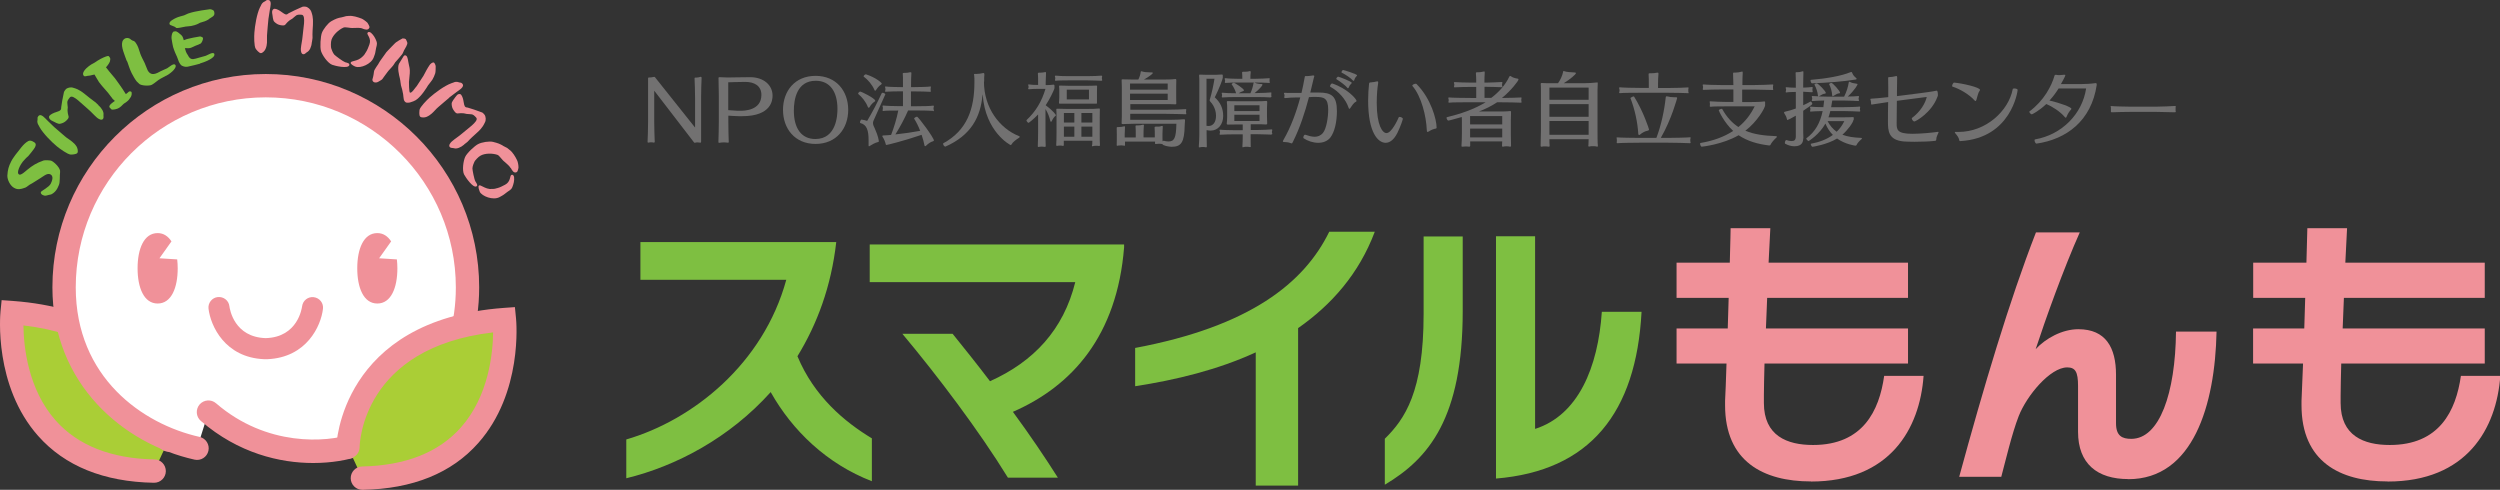
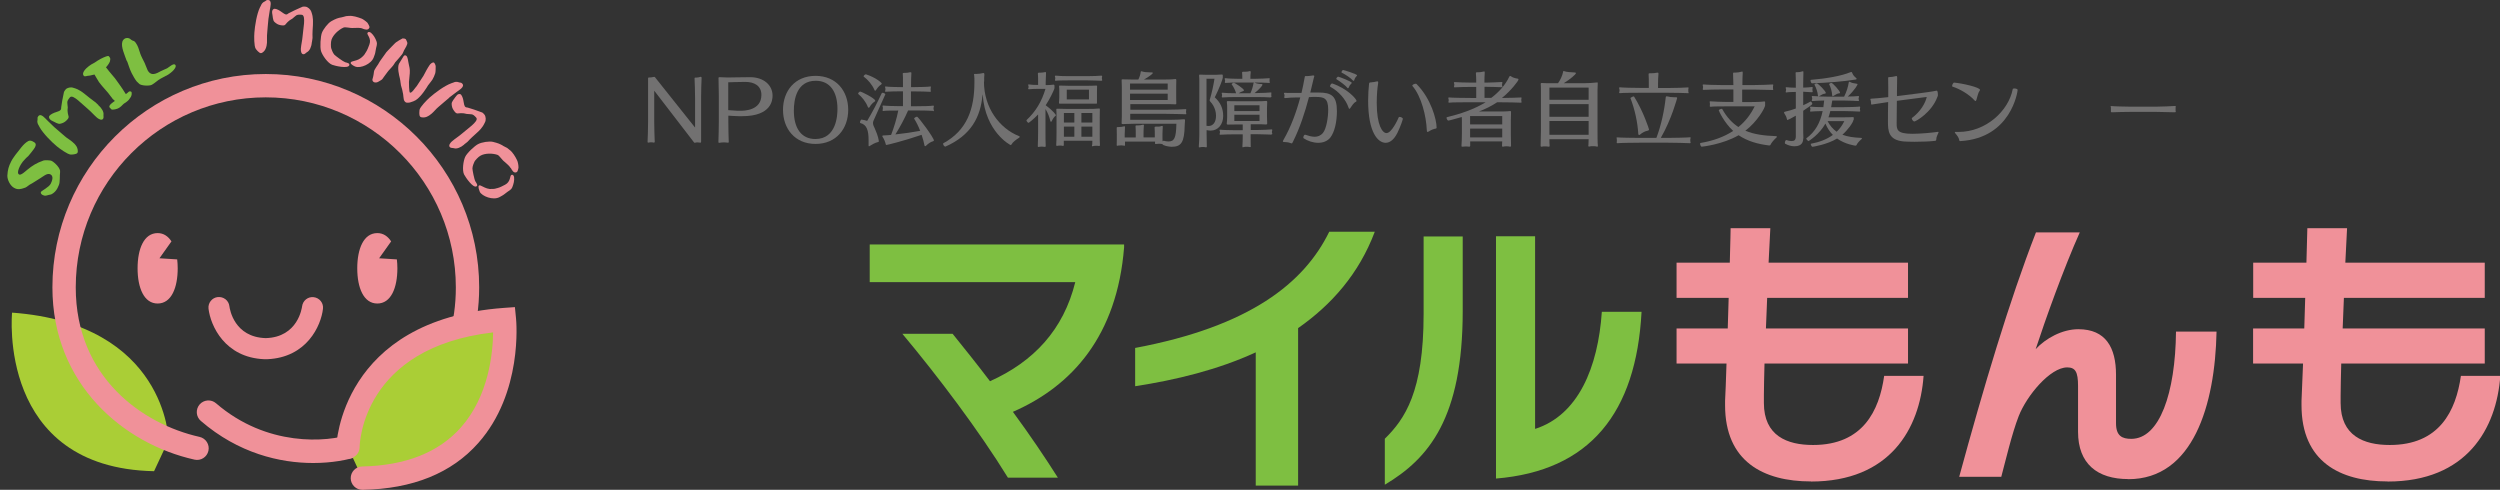
<svg xmlns="http://www.w3.org/2000/svg" id="_レイヤー_2" data-name="レイヤー 2" viewBox="0 0 244.22 47.85">
  <rect x="0" y="0" width="244.22" height="47.85" fill="#333333" stroke="none" />
  <defs>
    <style>
      .cls-1 {
        fill: #717071;
      }

      .cls-1, .cls-2, .cls-3, .cls-4, .cls-5, .cls-6 {
        stroke-width: 0px;
      }

      .cls-2 {
        fill: #7ebf41;
      }

      .cls-3 {
        fill: #727171;
      }

      .cls-4 {
        fill: #f09199;
      }

      .cls-5 {
        fill: #aace36;
      }

      .cls-6 {
        fill: #fff;
      }
    </style>
  </defs>
  <g id="_レイヤー_1-2" data-name="レイヤー 1">
    <g>
      <g>
-         <path class="cls-2" d="M75.29,38.3c-4.02,4.48-9.25,7.24-14.11,8.42v-3.79c6.52-1.9,13.39-7.39,15.63-15.6h-14.25v-3.68h19.13c-.49,4.34-1.87,8.02-3.79,11.15,1.64,3.94,4.6,6.41,7.27,8.02v4.19c-4.4-1.7-7.76-4.94-9.88-8.7Z" />
        <path class="cls-2" d="M98.94,40.22c1.67,2.27,3.22,4.57,4.4,6.44h-4.88c-2.81-4.57-6.89-9.97-10.31-14.05h4.91c1.09,1.35,2.36,2.93,3.65,4.63,4.28-1.92,7.18-5.03,8.33-9.68h-20.08v-3.68h24.85v.29c-.69,8.62-5.06,13.53-10.86,16.06Z" />
        <path class="cls-2" d="M126.81,32.07v15.37h-4.14v-13.02c-3.68,1.7-7.82,2.7-11.78,3.31v-3.74c11.21-2.1,16.52-6.35,18.96-11.35h4.45c-1.55,4.11-4.22,7.13-7.5,9.42Z" />
        <path class="cls-2" d="M135.28,47.35v-4.49c1.95-1.92,3.79-4.56,3.79-12.18v-7.58h3.82v7.27c0,10.46-3.3,14.42-7.61,16.98ZM146.14,46.75v-23.67h3.82v18.82c4.22-1.35,6.15-6.01,6.52-11.44h3.88c-.52,9.86-5.03,15.54-14.23,16.29Z" />
        <path class="cls-4" d="M176.91,47.03c-4.65,0-8.39-1.95-8.39-7.44v-.43c.03-.6.09-1.96.14-3.65h-4.88v-3.42h5c.03-.97.06-2.01.09-2.99h-5.09v-3.44h5.2c.06-1.98.08-3.37.08-3.37h3.88s-.06,1.38-.17,3.37h13.62v3.44h-13.76c-.03.98-.09,2.01-.12,2.99h13.88v3.42h-14.02c-.03,1.29-.06,2.41-.06,3.13v.72c0,3.22,2.27,4.11,4.8,4.11,4.86,0,6.47-3.33,6.95-6.75h3.85c-.37,5.18-3.3,10.32-11,10.32Z" />
        <path class="cls-4" d="M207.91,46.8c-3.02,0-4.91-1.49-4.91-4.62v-4.48c0-1.37-.26-1.81-1.06-1.81-1.66,0-3.96,2.76-4.74,4.77-.66,1.69-1.29,4.39-1.7,5.92h-4.11c2.38-8.74,4.91-17.24,7.5-23.88h4.28c-1.58,3.54-3.36,8.51-4.31,11.41.98-1.06,2.59-1.95,4.17-1.95,2.67,0,3.68,1.78,3.68,4.45v4.74c0,1.24.6,1.52,1.49,1.52,2.76,0,4.31-4.45,4.37-10.48h3.96c-.14,7.19-2.3,14.42-8.62,14.42Z" />
        <path class="cls-4" d="M233.22,47.03c-4.65,0-8.39-1.95-8.39-7.44v-.43c.03-.6.09-1.96.15-3.65h-4.88v-3.42h5c.03-.97.06-2.01.09-2.99h-5.08v-3.44h5.2c.06-1.98.09-3.37.09-3.37h3.88s-.06,1.38-.17,3.37h13.62v3.44h-13.76c-.03.98-.08,2.01-.12,2.99h13.88v3.42h-14.02c-.03,1.29-.06,2.41-.06,3.13v.72c0,3.22,2.27,4.11,4.8,4.11,4.86,0,6.46-3.33,6.95-6.75h3.85c-.37,5.18-3.3,10.32-11,10.32Z" />
      </g>
      <g>
        <path class="cls-3" d="M63.91,8.82v3.09c0,.73.03,1.28.05,1.93,0,.04-.02.09-.08.09,0,0-.02,0-.03,0-.06-.02-.17-.03-.26-.03s-.18.02-.24.03c0,0-.02,0-.03,0-.06,0-.06-.05-.06-.09.02-.54.05-1.18.05-1.93v-4.25s0-.09.07-.09h.06c.1,0,.28-.02.45-.06.01,0,.03,0,.03,0,.05,0,.09.05.11.09l3.87,4.86v-2.94c0-.69-.03-1.34-.05-1.86,0-.04.02-.08.07-.08h.02s.05,0,.08,0c.14,0,.32-.04.43-.08h.02s.07.04.07.09c-.02.56-.05,1.21-.05,1.92v4.31c0,.06,0,.12-.08.12-.02,0-.03,0-.06-.01-.05-.01-.12-.02-.2-.02-.06,0-.14,0-.2.02-.03.01-.06.02-.08.02-.03,0-.05-.02-.08-.05l-3.9-5.07Z" />
        <path class="cls-3" d="M71.1,13.94c-.11-.02-.26-.03-.4-.03-.16,0-.31.02-.42.04-.02,0-.03,0-.04,0-.06,0-.06-.05-.06-.1.02-.65.04-1.29.04-1.97v-2.54c0-.54-.02-1.11-.03-1.71,0-.05.02-.09.07-.09h.02s.62.03.82.03c.32,0,1.43-.03,2.19-.03,1.3,0,2.18.77,2.18,1.8,0,.39-.07,2.01-2.97,2.01-.11,0-.22,0-.34,0-.24,0-1.01-.05-1.01-.05v.58c0,.76.02,1.29.04,1.97,0,.04,0,.09-.07.09h-.02ZM71.15,10.76s.58.04.9.06c.09,0,.2,0,.28,0,.31,0,2.05,0,2.05-1.55,0-.88-.68-1.27-1.58-1.27-.57,0-1.66.04-1.66.04v2.71Z" />
        <path class="cls-3" d="M76.49,10.73c0-1.84,1.16-3.32,3.18-3.32s3.19,1.48,3.19,3.32-1.17,3.33-3.19,3.33-3.18-1.49-3.18-3.33ZM81.81,10.65c0-1.72-.75-2.76-2.12-2.76-1.88,0-2.14,1.87-2.14,2.92,0,1.72.73,2.77,2.1,2.77,2.08,0,2.16-2.35,2.16-2.93Z" />
        <path class="cls-3" d="M84.86,10.53s-.08-.05-.09-.1c-.18-.48-.6-.99-.92-1.24-.02,0-.02-.02-.02-.04,0-.08.14-.21.2-.21.1,0,1.47.67,1.47.9,0,.03-.02.07-.08.1-.17.1-.38.35-.47.52-.03.06-.06.07-.09.07ZM86.16,9.09s.03-.03.06-.03c.1,0,.27.1.27.15,0,0-.41.93-1.15,2.56-.04.09-.06.17-.06.24,0,.2.1.38.18.55.34.75.39,1.18.39,1.24,0,.05-.02.07-.12.09-.21.04-.57.24-.72.34-.05.04-.09.06-.12.06-.04,0-.04-.04-.04-.07,0-.02,0-.05,0-.07,0-.14,0-.29,0-.46,0-.93-.17-1.52-.8-1.67-.02,0-.04-.03-.04-.07,0-.1.09-.27.14-.27.16.02.42.07.56.13.51-.85.97-1.73,1.43-2.72ZM84.59,7.26c.99.32,1.55.83,1.55.91,0,.03-.03.06-.08.1-.16.09-.36.33-.47.51-.03.06-.06.08-.09.08-.05,0-.08-.06-.09-.1-.2-.48-.66-1.01-1.03-1.27,0,0-.02-.02-.02-.03,0-.07.15-.2.22-.2h0ZM91.15,10.83c-.13-.02-1.12-.04-1.65-.04h-.79c-.34.79-.79,1.62-1.24,2.34.79-.08,1.67-.21,2.42-.35-.17-.44-.38-.86-.59-1.19,0,0,0,0,0-.01,0-.07.2-.18.28-.18.13,0,1.65,2.06,1.65,2.32,0,.04-.02.06-.09.08-.2.06-.46.21-.67.43-.03.03-.06.05-.09.05-.03,0-.07-.03-.07-.08-.05-.3-.16-.66-.28-1.03-1.78.61-3.37.99-3.43.99-.04,0-.07-.01-.08-.09-.03-.18-.16-.49-.3-.7-.02-.03-.03-.05-.03-.08,0-.04.06-.06.11-.06.23-.01.49-.02.75-.05.28-.72.56-1.63.7-2.38-.51,0-1.31,0-1.44.04-.02,0-.03,0-.04,0-.04,0-.05-.02-.05-.05,0-.02,0-.05.01-.08.01-.04.02-.08.02-.13,0-.05,0-.09-.02-.13,0-.04-.02-.07-.02-.09,0-.03.02-.05.05-.05,0,0,.02,0,.05,0,.14.03,1.05.06,1.57.06h.33v-1.45h-.21c-.31,0-1.31.02-1.45.04-.01,0-.03,0-.05,0-.03,0-.04-.01-.04-.04,0-.02.01-.06.02-.09,0-.03.02-.06.02-.1,0-.05,0-.1-.02-.13,0-.04-.02-.08-.02-.11,0-.03.01-.04.06-.04h.03c.17.04,1.14.06,1.46.06h.2v-.25c0-.73,0-.92-.02-1.02v-.04c0-.06.02-.08.13-.08h.09c.15,0,.35-.02.49-.06.03,0,.05,0,.07,0,.05,0,.06.02.06.07,0,.01,0,.04,0,.07-.02.14-.03.83-.03,1.06v.25h.35c.35,0,1.37-.02,1.51-.06.02,0,.03,0,.04,0,.02,0,.04.01.04.05,0,.02-.01.06-.02.09,0,.03-.01.09-.01.14,0,.04,0,.08.01.11.01.02.01.05.01.08,0,.03,0,.05-.04.05,0,0-.02,0-.03,0-.13-.02-1.18-.04-1.51-.04h-.36v1.45h.51c.56,0,1.51-.02,1.64-.06.02,0,.03,0,.04,0,.03,0,.05.02.05.05,0,.02,0,.05-.02.09,0,.02-.02.08-.02.13,0,.06.01.1.02.13.02.03.02.06.02.08,0,.03,0,.06-.05.06h-.02Z" />
        <path class="cls-3" d="M96.12,7.97c0,2.59,1.55,4.58,3.41,5.32.06.02.09.05.09.08,0,.04-.05.07-.09.1-.28.18-.6.41-.71.63-.02.04-.06.07-.09.07-.05,0-2.47-1.29-2.73-4.9,0-.04,0-.05,0-.05,0,0-.02.03-.02.05-.19,2.16-1.11,3.94-3.62,5.05-.01,0-.02,0-.02,0-.1,0-.21-.17-.21-.27,0-.03,0-.05.03-.06,2.32-1.27,3.03-3.36,3.03-5.96,0-.28,0-.51-.02-.63,0-.05-.02-.09-.02-.12,0-.06.02-.06.09-.06h.06s.07,0,.12,0c.16,0,.41-.03.61-.08.02,0,.04,0,.06,0,.05,0,.07.04.07.12v.06c-.02.15-.02.38-.02.56v.09Z" />
        <path class="cls-3" d="M102.15,14.26c0,.08-.02.09-.06.09-.03,0-.06,0-.11-.01-.05,0-.13-.02-.2-.02-.09,0-.18.01-.25.02-.04,0-.07.02-.08.02-.05,0-.07-.02-.07-.06,0-.02,0-.05,0-.08.02-.24.03-1.05.03-1.35v-1.69c-.47.49-.9.82-.93.82-.08,0-.21-.18-.21-.25,0,0,0-.01,0-.01.91-.85,1.49-1.82,1.86-3.06h-.77c-.26,0-.72.02-.84.04h-.02s-.06-.02-.06-.04c0-.03,0-.05.02-.08,0-.03.02-.07.02-.11,0-.03,0-.07-.02-.1,0-.03-.02-.07-.02-.1,0-.03,0-.04.04-.04.02,0,.03,0,.05,0,.12.03.6.05.85.05h.03v-.28c0-.22,0-.68-.02-.8,0-.03,0-.04,0-.05,0-.05.03-.07.1-.07h.1c.15,0,.34-.02.47-.05.03,0,.05-.01.07-.01.05,0,.05.03.05.09v.06c-.01.15-.03.62-.03.85v.27c.28,0,.49,0,.74-.04h.03c.07,0,.09.05.09.11v.13s0,.14-.02.18c-.08.21-.43.98-.84,1.59.67.49,1,.93,1,.97,0,.03-.02.06-.06.08-.11.08-.27.31-.34.49-.02.05-.06.08-.08.08-.03,0-.05-.03-.07-.09-.08-.37-.24-.79-.47-1.16v2.24c0,.3,0,1.12.02,1.34v.04ZM107.59,7.89c-.14,0-.94-.04-1.37-.04h-1.81c-.43,0-1.14.01-1.26.04h-.02c-.06,0-.07-.03-.07-.06s0-.07.01-.08c0-.03.02-.07.02-.1,0-.04,0-.08-.02-.1,0-.03-.02-.08-.02-.11s.02-.05.06-.05h.03c.15.03.82.05,1.28.05h1.81c.45,0,1.23-.03,1.36-.05h.02s.06.02.06.05c0,.03-.01.06-.02.09,0,.03-.01.06-.01.1,0,.05,0,.1.01.12.02.03.02.06.02.08,0,.03-.01.06-.06.06h0ZM106.7,14.13s.01-.21.01-.38h-2.79c0,.17,0,.33,0,.37,0,.02,0,.04,0,.06,0,.04-.02.07-.06.07-.02,0-.03,0-.05,0-.08-.02-.16-.03-.25-.03-.08,0-.16,0-.22.02-.03,0-.06.01-.09.01-.05,0-.07-.01-.07-.07v-.03c.02-.15.03-.81.03-1.19v-1.42c0-.35,0-.69-.02-.82v-.03c0-.06.02-.07.09-.07h.03c.23.01.49.02.86.02h2.08c.4,0,.78,0,1.09-.04.02,0,.04,0,.05,0,.05,0,.05.02.05.08v.07c0,.22-.01.49-.01.74v1.52c0,.39,0,1.01.02,1.11,0,.03,0,.05,0,.07,0,.04-.01.07-.07.07-.02,0-.04,0-.06,0-.07-.02-.16-.02-.24-.02-.1,0-.19,0-.27.03-.03,0-.06.02-.08.02-.05,0-.06-.03-.06-.08v-.05ZM107.17,10.06c0,.06-.04.07-.16.07-.14,0-.59,0-.84,0h-1.77c-.72,0-.78,0-.81,0h-.04c-.07,0-.1-.02-.1-.07v-.02c0-.1.03-.33.03-.49v-.63c0-.15,0-.35-.02-.46v-.04c0-.06.03-.06.1-.06.18,0,.57.02.86.02h1.63c.3,0,.72,0,1.04-.02h.03s.05,0,.05.05v.03c-.01.18-.01.34-.01.52v.58c0,.14,0,.39,0,.48v.04ZM104.95,11.04h-1.02v.93h1.02v-.93ZM104.95,12.37h-1.02v.99h1.02v-.99ZM106.38,8.76h-2.17v.95h2.17v-.95ZM106.71,11.04h-1.07v.93h1.07v-.93ZM106.71,12.37h-1.07v.99h1.07v-.99Z" />
        <path class="cls-3" d="M113.69,13.75c.14.04.29.07.44.07.57,0,.76-.29.79-1.73h-4.19c-.32,0-.79.02-1.03.03h-.04c-.07,0-.09-.03-.09-.07,0-.02,0-.04,0-.06.01-.15.02-.47.02-.66v-2.82c0-.25-.01-.54-.02-.65,0-.02,0-.03,0-.05,0-.05.02-.06.09-.06h.03c.16.01.7.02.97.02h.54c.12-.24.21-.51.23-.72,0-.06.02-.09.07-.09.02,0,.05,0,.08.02.15.06.45.09.8.09h.1c.09,0,.14.02.14.06,0,.07-.42.4-.87.64h1.84c.32,0,.86,0,1.23-.05h.03s.06.02.06.09v.05c-.01.16-.01.38-.01.56v1.11c0,.19,0,.43.01.53v.03c0,.07-.02.1-.1.1h-.05c-.16-.02-.78-.02-1.05-.02h-3.29v.55h3.52c.65,0,1.76-.04,1.88-.06h.02s.05.03.05.05c0,.03-.02.07-.02.1,0,.03-.01.06-.01.11s0,.09.01.11c.01.04.02.07.02.09,0,.03-.01.04-.06.04h-.02c-.11,0-1.25-.04-1.88-.04h-3.52v.58h4.06c.37,0,.88-.02,1.18-.05h.03c.06,0,.08.03.08.08,0,.02,0,.04,0,.06-.01.12-.02.29-.03.46-.03,1.64-.33,2.09-1.27,2.09-.29,0-.91-.13-.91-.27-.02,0-.05,0-.08-.01-.05,0-.14-.02-.23-.02-.1,0-.22.01-.27.02-.04,0-.06.01-.08.01-.04,0-.06-.02-.06-.08v-.05s.01-.08.01-.11h-2.94c0,.08,0,.18,0,.28v.05c0,.06,0,.08-.06.08-.02,0-.06,0-.09-.02-.04,0-.12-.02-.21-.02-.12,0-.25.01-.31.02-.04.02-.07.02-.09.02-.04,0-.05-.02-.05-.06,0-.01,0-.04,0-.06.01-.19.01-.39.01-.57v-.39c0-.22,0-.39-.01-.64v-.04s0-.07.11-.07h.09c.17,0,.35-.02.48-.06.03,0,.05-.02.07-.02.04,0,.06.02.06.08h0c-.02.31-.03.48-.03.7v.32h1.08v-.4c0-.21,0-.46-.02-.67v-.04c0-.06.02-.07.08-.07h.04s.06,0,.1,0c.15,0,.35-.02.49-.07.02,0,.04,0,.05,0,.04,0,.06.02.06.07,0,.02,0,.05-.01.07-.02.2-.03.46-.03.7v.4h1.1v-.3c0-.22,0-.41-.02-.64v-.04s0-.07.11-.07h.12c.16,0,.32,0,.43-.06.03,0,.05-.01.08-.01.03,0,.06.01.06.07v.02c-.01.29-.03.46-.03.69v.37c0,.16,0,.27.01.37.02-.03.04-.06.07-.06h0ZM114.07,8.16h-3.68v.6h3.68v-.6ZM114.07,9.15h-3.68v.62h3.68v-.62Z" />
        <path class="cls-3" d="M117.11,14.28c.03-.32.05-.85.05-1.13v-5.18c0-.13,0-.44-.02-.57v-.03c0-.06.01-.08.05-.08h.04c.22.01.49.02.68.02h.49c.24,0,.55,0,.94-.03h.03c.06,0,.08.02.08.09v.23c0,.12-.33,1.01-.78,1.91.53.48.82,1.06.82,1.82,0,.82-.5,1.43-1.23,1.43-.13,0-.25-.02-.39-.05v.44c0,.27.02.83.02,1.11,0,.03,0,.06,0,.08,0,.03-.01.05-.05.05-.02,0-.04,0-.06,0-.08-.02-.16-.03-.25-.03-.09,0-.19,0-.26.02-.04.01-.08.02-.11.02-.04,0-.05-.02-.05-.06v-.03ZM117.86,7.7v4.59c.07.01.13.02.2.02.42,0,.73-.35.73-.99,0-.21-.03-.84-.57-1.41-.03-.03-.05-.07-.05-.1,0-.01,0-.02,0-.04.21-.68.37-1.43.47-2.08h-.79ZM124.21,13.15c-.14,0-1.01-.04-1.44-.04h-.6v.21c0,.22,0,.76.01.95,0,.03.01.04.01.05,0,.04-.01.05-.06.05-.01,0-.04,0-.08-.01-.06-.02-.16-.02-.27-.02s-.22,0-.3.03c-.03,0-.05.02-.06.02-.05,0-.05-.04-.05-.08v-.05c.02-.19.03-.72.03-.96v-.18h-.7c-.38,0-1.34.02-1.47.04-.02,0-.02,0-.04,0-.04,0-.05-.03-.05-.05,0-.02,0-.06.02-.08,0-.04.02-.08.02-.12,0-.03,0-.05-.02-.09,0-.03-.03-.07-.03-.1,0-.03.02-.05.06-.05,0,0,.02,0,.04,0,.15.03,1.06.05,1.48.05h.69v-.56h-.67c-.25,0-.47,0-.72.01h-.05c-.09,0-.12-.03-.12-.09v-.02c.02-.11.04-.45.04-.64v-.83c0-.13,0-.48-.03-.6v-.05s.01-.06.07-.06h.05c.1,0,.44.01.81.01h2.03c.33,0,.59,0,.86-.03h.03c.07,0,.09.02.09.08v.07c0,.17-.02.34-.02.56v.86c0,.18.02.49.02.59v.04c0,.07-.03.1-.14.1-.17-.02-.53-.02-.82-.02h-.65v.56h.59c.43,0,1.33-.04,1.45-.06h.02s.05.02.05.05c0,.02,0,.05-.02.08,0,.02-.02.08-.02.13,0,.04,0,.07.02.09,0,.03.02.05.02.07,0,.03-.02.06-.06.06h-.01ZM124.12,9.52c-.14-.02-.9-.04-1.32-.04h-2.07c-.4,0-1.15.02-1.3.04h-.02s-.06-.02-.06-.05c0-.02,0-.05.02-.07,0-.03.01-.07.01-.11,0-.03,0-.06-.01-.09-.02-.03-.02-.07-.02-.1,0-.02,0-.04.05-.04,0,0,.03,0,.04,0,.18.03.88.05,1.31.05h0c-.07-.26-.23-.61-.43-.87t0-.02c0-.05.14-.13.21-.13.11,0,.99.58.99.73,0,.03-.02.06-.08.08-.13.04-.31.12-.43.21h1.14c.15-.32.25-.67.3-.96.01-.05.02-.08.05-.09h-1.48c-.36,0-1.17.02-1.28.04h-.03s-.06-.02-.06-.05c0-.02,0-.04.01-.07,0-.03.02-.07.02-.11,0-.03-.01-.07-.02-.08-.01-.04-.03-.07-.03-.09,0-.03.02-.06.07-.06.01,0,.03,0,.05,0,.13.03.93.06,1.29.06h.32v-.06c0-.16,0-.33-.02-.52v-.03c0-.06.01-.08.09-.08h.13c.17,0,.36-.01.5-.06.02,0,.05,0,.06,0,.05,0,.06.02.06.07,0,.02,0,.05,0,.07-.03.14-.03.38-.03.56v.05h.37c.36,0,1.34-.04,1.46-.06h.02s.04.02.04.05c0,.02,0,.05-.02.08,0,.03,0,.07,0,.11,0,.03,0,.07,0,.09.02.03.03.05.03.08,0,.03-.02.05-.06.05h-.02c-.13-.02-1.08-.04-1.43-.04l.07.03c.09.06.4.12.62.12.08,0,.1.04.1.07,0,.08-.32.46-.77.81h.25c.42,0,1.21-.04,1.34-.06h0s.06.02.06.04c0,.03-.02.06-.02.08,0,.03,0,.07,0,.11,0,.04,0,.08,0,.1,0,.03.02.06.02.08,0,.03-.02.05-.06.05h-.01ZM123.04,10.28h-2.46v.57h2.46v-.57ZM123.04,11.21h-2.46v.61h2.46v-.61Z" />
        <path class="cls-3" d="M125.51,9.06c.08.02.38.02.68.02.64,0,.81,0,.95,0,.12-.49.21-.98.3-1.46.02-.15.02-.19.12-.19.03,0,.06,0,.09,0,.03,0,.06,0,.1,0,.12,0,.31-.03.51-.06.02,0,.03,0,.05,0,.06,0,.08.03.08.07s-.03.11-.05.18c-.11.47-.23.95-.34,1.42.29,0,.57,0,.81,0,1.26,0,1.79.33,1.79,1.82,0,1-.21,2.04-.66,2.6-.28.34-.71.49-1.17.49-.5,0-1.03-.18-1.42-.44-.02-.02-.03-.05-.03-.09,0-.1.08-.26.16-.26,0,0,.02,0,.02,0,.32.11.64.2.93.2s.58-.1.81-.38c.34-.42.51-1.51.51-2.27,0-1.14-.43-1.24-1.23-1.24-.19,0-.42,0-.65.02-.4,1.52-.89,3.02-1.57,4.37-.06.1-.06.15-.12.15-.03,0-.08-.02-.17-.05-.12-.05-.39-.09-.6-.09-.07,0-.09-.02-.09-.06s.04-.11.08-.18c.69-1.2,1.23-2.64,1.62-4.11-.16,0-.3,0-.35,0-.2,0-.98.03-1.11.06-.02,0-.03,0-.05,0-.04,0-.05-.03-.05-.05,0-.02,0-.04,0-.06.01-.04.02-.09.02-.13,0-.06,0-.11-.03-.15-.02-.03-.02-.06-.02-.08,0-.03.01-.04.05-.04h.02ZM130.13,8.15c1.49.49,2.39,1.53,2.39,1.71,0,.03-.02.06-.08.09-.2.09-.39.4-.52.59-.04.06-.07.09-.1.09-.04,0-.06-.05-.08-.11-.27-.82-.97-1.6-1.78-2.04-.02-.01-.03-.04-.03-.06,0-.1.12-.27.2-.27h.01ZM131.63,8.59c-.18-.24-.73-.64-1.07-.85-.02,0-.02-.02-.02-.04,0-.08.12-.21.18-.21.09,0,1.33.48,1.33.6,0,.03-.02.05-.06.1-.12.11-.19.23-.23.35-.02.05-.05.08-.08.08-.01,0-.03,0-.05-.03ZM132.18,7.88c-.2-.24-.75-.61-1.11-.78-.01,0-.02-.02-.02-.05,0-.08.09-.21.16-.21s1.36.4,1.36.52c0,.02-.02.05-.06.09-.12.12-.19.27-.21.36,0,.05-.05.09-.08.09-.02,0-.03-.01-.04-.03Z" />
        <path class="cls-3" d="M133.97,8.04c.14,0,.35-.04.5-.08.03,0,.06-.01.08-.01.07,0,.08.03.08.08,0,.02,0,.04,0,.08-.08.47-.14,1.19-.14,1.93,0,2.25.58,2.96.95,2.96.51,0,1.1-1.31,1.2-1.54,0-.03.05-.04.09-.04.12,0,.31.09.31.19,0,.05-.18.65-.53,1.37-.33.66-.74.97-1.15.97-.71,0-1.71-.92-1.71-4.14,0-.6.04-1.16.09-1.62.01-.06.01-.14.14-.14h.1ZM140.19,12.57c-.13.03-.37.11-.61.27-.05.03-.1.05-.12.05-.07,0-.07-.08-.08-.2-.06-1.37-.53-3.28-1.4-4.29-.01-.01-.02-.03-.02-.03,0-.08.19-.19.33-.19.04,0,.07,0,.09.03,1.41,1.41,1.96,3.47,1.96,4.26,0,.06-.03.08-.14.11Z" />
        <path class="cls-1" d="M143.62,13.83c0,.19,0,.35,0,.39v.02c0,.06-.03.09-.08.09h-.04c-.07-.02-.18-.02-.28-.02-.12,0-.24,0-.3.02-.03,0-.05,0-.08,0-.05,0-.07-.01-.07-.07v-.04c.02-.16.04-.83.04-1.18v-1.26c0-.07,0-.22-.01-.35-.06.01-1.22.35-1.31.35s-.18-.18-.18-.27c0-.03.01-.06.03-.06,1.29-.31,2.64-.76,3.79-1.46h-1.47c-.51,0-1.91,0-2.08.04h-.04s-.05-.02-.05-.05c0-.03,0-.05.01-.08.02-.04.02-.08.02-.12s0-.08-.02-.11c0-.03-.02-.07-.02-.1,0-.03.02-.05.06-.05h.04c.18.03,1.57.05,2.09.05h.54v-1.08h-.49c-.41,0-1.42.02-1.6.04h-.02c-.06,0-.06-.02-.06-.05,0-.03,0-.06.01-.08.01-.03.02-.07.02-.11,0-.05,0-.09-.02-.11,0-.03-.02-.08-.02-.11,0-.02,0-.05.05-.05,0,0,.02,0,.04,0,.18.02,1.19.05,1.6.05h.49c0-.25-.01-.7-.03-.89v-.05c0-.05.02-.07.09-.07h.1c.16,0,.38-.02.55-.07.02-.01.05-.01.06-.01.05,0,.06.03.06.08v.07c-.02.17-.03.68-.03.94h.18c.39,0,1.37-.05,1.51-.06h.02s.05.01.05.05c0,.03-.01.06-.02.09,0,.03-.02.07-.02.11,0,.05,0,.11.02.13.01.03.02.06.02.08,0,.03-.02.05-.06.05h-.01c-.15-.01-1.09-.04-1.49-.04h-.19v1.08h.66c.79-.6,1.38-1.28,1.75-2.05.02-.06.05-.09.09-.09.03,0,.07.01.13.06.13.09.33.16.59.2.07,0,.1.04.1.08,0,.14-.76,1.12-1.62,1.81.61,0,1.73-.04,1.85-.05h.03s.04.01.04.05c0,.02-.02.07-.02.09,0,.03-.01.07-.01.11,0,.05,0,.09.01.11.01.03.02.06.02.09,0,.04-.02.06-.06.06h-.01c-.14-.02-1.62-.04-2.08-.04h-.24c-.53.35-1.11.65-1.78.9h1.87c.41,0,.85,0,1.15-.04h.05c.07,0,.07.04.07.15,0,.24-.02.52-.02.8v1.28c0,.36.01.99.02,1.1,0,.03,0,.05,0,.07,0,.05-.02.08-.07.08-.02,0-.04,0-.08-.01-.06-.02-.16-.03-.27-.03-.12,0-.24,0-.31.03-.04,0-.06.01-.09.01-.04,0-.06-.02-.06-.07,0-.02,0-.03,0-.06,0-.06.02-.21.02-.39h-3.13ZM146.75,11.34h-3.14v.81h3.14v-.81ZM146.75,12.56h-3.14v.86h3.14v-.86Z" />
        <path class="cls-3" d="M155.17,14.18l.02-.58h-3.83c0,.24,0,.52.02.59v.05s0,.09-.06.09c-.01,0-.03,0-.05,0-.08-.02-.21-.03-.34-.03-.1,0-.21,0-.27.02-.03.01-.05.01-.08.01-.06,0-.08-.03-.08-.09v-.04c.01-.13.03-1.04.03-1.42v-3.94c0-.2,0-.5-.02-.62v-.04s.02-.07.07-.07c.02,0,.03,0,.06,0,.13.02.66.02,1.01.02h.55c.21-.28.43-.75.49-1.08,0-.06.01-.11.07-.11.02,0,.04,0,.07.02.18.08.66.1,1,.12.09,0,.12.03.12.07,0,.11-.57.6-1.19.98h2.01c.36,0,.98-.04,1.19-.07.03-.01.06-.01.07-.01.05,0,.05.02.05.08v.06c0,.19-.02.43-.02.62v3.91c0,.35,0,1.36.03,1.46,0,.03,0,.06,0,.07,0,.05-.01.08-.06.08-.02,0-.04,0-.07-.02-.07-.02-.21-.03-.35-.03-.12,0-.24,0-.32.03-.02.01-.05.01-.06.01-.06,0-.07-.04-.07-.11v-.04ZM155.19,8.56h-3.83v1.19h3.83v-1.19ZM155.19,10.17h-3.83v1.24h3.83v-1.24ZM155.19,11.82h-3.83v1.35h3.83v-1.35Z" />
        <path class="cls-3" d="M165.09,13.99c-.14-.02-1.66-.05-2.13-.05h-2.82c-.51,0-1.95.02-2.12.05h-.04s-.05-.03-.05-.05,0-.05.01-.08c.01-.04.01-.09.01-.14,0-.06,0-.12-.01-.15,0-.03-.02-.08-.02-.11,0-.02,0-.04.05-.04h.04c.19.03,1.62.05,2.13.05h1.67c.46-1.2.78-2.68.91-3.94,0-.08.02-.12.09-.12.02,0,.05,0,.09.01.15.05.41.08.63.08.06,0,.13,0,.18,0h.03c.07,0,.1.03.1.07,0,0-.54,2.07-1.6,3.9h.71c.47,0,1.99-.03,2.14-.06h.02s.05.02.05.05c0,.02-.02.06-.03.11,0,.03-.01.08-.01.12,0,.06,0,.12.01.15.02.03.02.06.02.08,0,.04-.01.07-.05.07h-.02ZM164.86,9.1c-.15-.01-1.23-.04-2.03-.04h-2.46c-.75,0-1.94.01-2.1.04h-.03s-.07-.01-.07-.04c0-.02.02-.05.02-.1.02-.03.02-.08.02-.13s0-.1-.02-.13c-.02-.05-.02-.08-.02-.11,0-.04.02-.06.06-.06h.03c.18.03,1.35.06,2.11.06h.7v-.39c0-.17,0-.79-.02-.92v-.04c0-.06.02-.08.1-.08h.14c.18,0,.4-.02.59-.06.03,0,.06,0,.07,0,.05,0,.06.02.06.06,0,.02,0,.05,0,.09-.02.12-.04.74-.04.96v.39h.87c.82,0,1.87-.04,2.04-.06h.03s.05.02.05.04c0,.03-.02.07-.03.12,0,.03,0,.07,0,.13,0,.05,0,.1,0,.13.01.04.03.08.03.11,0,.03-.02.04-.07.04h-.01ZM159.29,9.56s.19-.14.3-.14c.02,0,.05,0,.05.03.92,1.48,1.45,3.16,1.45,3.2,0,.07-.05.09-.11.11-.26.05-.54.18-.77.39-.03.02-.06.04-.09.04-.04,0-.07-.03-.08-.11-.06-1.08-.32-2.35-.77-3.51h0Z" />
        <path class="cls-3" d="M172.44,10.25c0,.29-.79,1.65-1.94,2.52.85.36,1.85.49,3,.53.06,0,.08.03.08.06,0,.03-.02.08-.06.09-.25.23-.48.5-.56.69-.02.06-.08.07-.14.07-1.09-.13-2.1-.41-2.98-1-1.56.91-3.57,1.12-3.6,1.12-.09,0-.16-.19-.16-.29,0-.04,0-.06.03-.07,1.23-.21,2.3-.59,3.2-1.18-.89-.82-1.41-1.96-1.41-2.02,0-.05.21-.14.3-.14.02,0,.03,0,.04.02.44.8.97,1.36,1.58,1.76.65-.52,1.18-1.19,1.59-2.02h-2.72c-.46,0-1.39,0-1.57.04h-.04s-.06-.03-.06-.05c0-.03,0-.06.01-.08.01-.03.01-.08.01-.12,0-.05,0-.09-.01-.12,0-.03-.02-.07-.02-.11,0-.03.02-.05.06-.05h.04c.19.02,1.11.06,1.59.06h.63v-1.22h-1.12c-.42,0-1.6.02-1.78.04h-.02c-.06,0-.07-.02-.07-.05,0-.03.01-.06.01-.1.01-.03.02-.08.02-.11,0-.05,0-.09-.02-.11,0-.03-.02-.07-.02-.11,0-.02.02-.05.06-.05h.04c.19.03,1.33.06,1.78.06h1.12c0-.31-.02-.88-.03-1.09v-.04c0-.07.02-.09.1-.09h.04s.07,0,.11,0c.16,0,.37-.03.55-.08.03-.01.05-.02.08-.02.05,0,.06.03.06.09v.08c-.02.2-.03.82-.03,1.15h1.08c.46,0,1.72-.04,1.88-.06h.01s.05.02.05.05-.01.07-.03.1c0,.03,0,.08,0,.12,0,.05,0,.1,0,.12.01.04.02.07.02.1,0,.03,0,.05-.05.05h-.02c-.16-.01-1.41-.04-1.86-.04h-1.1v1.22h.82c.38,0,1-.01,1.32-.06h.03c.06,0,.07.03.07.09v.05c0,.08,0,.13,0,.21h0Z" />
        <path class="cls-3" d="M176.15,13.54c0,.3-.1.75-.86.75-.31,0-.62-.1-.9-.25-.02-.01-.03-.05-.03-.09,0-.11.07-.27.13-.27h.02c.17.06.34.1.49.1.29,0,.43-.09.43-.49v-1.99c-.32.19-.76.42-.8.42-.04,0-.07-.03-.08-.12-.02-.14-.13-.37-.25-.54-.02-.03-.02-.06-.02-.07,0-.04.04-.07.1-.08.35-.08.71-.18,1.05-.31v-1.62c-.32,0-.79.02-.9.05-.01,0-.02,0-.04,0-.04,0-.05-.02-.05-.06,0-.02.01-.06.02-.09,0-.04.02-.08.02-.12,0-.03,0-.07-.02-.08,0-.04-.02-.08-.02-.11,0-.03.02-.05.05-.05h.03c.12.02.6.05.91.05v-.29c0-.33,0-.82-.02-1.12v-.03c0-.07.03-.08.07-.08h.13c.13,0,.28-.02.43-.07.03,0,.06-.02.08-.02.04,0,.05.02.05.07v.03c-.01.31-.02.78-.02,1.11v.39c.31,0,.75-.05.85-.06h.03s.05.02.05.05c0,.02,0,.06-.02.09,0,.02-.01.07-.01.12,0,.03,0,.07.01.1,0,.03.02.07.02.09,0,.03-.02.06-.07.06h-.02c-.11,0-.52-.04-.84-.05v1.32c.25-.11.49-.23.73-.37h0c.05,0,.16.16.16.24s-.64.5-.89.67v1.49c0,.43,0,.9.02,1.18v.02ZM181.06,11.7c0,.24-.57,1.02-1.08,1.46.49.19,1.08.28,1.84.31.05,0,.07.02.07.05,0,.02-.02.05-.04.07-.23.2-.4.38-.49.58-.02.04-.06.06-.11.06-.02,0-1.01-.13-1.79-.7-.95.59-2.36.81-2.4.81-.07,0-.17-.17-.17-.26,0-.02,0-.04.02-.04.81-.15,1.54-.42,2.14-.86-.31-.31-.55-.68-.73-1.11-.56,1.04-1.62,1.71-1.64,1.71-.08,0-.23-.19-.23-.24,0,0,0-.02,0-.02.87-.64,1.36-1.51,1.6-2.67-.47,0-1.04.04-1.15.05h-.03s-.05-.01-.05-.04c0-.02,0-.05.02-.09,0-.03.02-.07.02-.11,0-.04,0-.07-.02-.1-.02-.04-.02-.07-.02-.09,0-.03,0-.05.05-.05h.03c.14.02.75.05,1.22.05.03-.21.06-.42.08-.65-.46.01-1.02.03-1.13.05h-.03s-.05-.01-.05-.04c0-.03,0-.06.02-.1,0-.03.02-.07.02-.11,0-.04,0-.07-.02-.1-.02-.04-.02-.07-.02-.09,0-.03.02-.05.06-.05h.03c.07.01.29.02.55.03-.01,0-.03-.03-.04-.09-.03-.33-.17-.74-.34-1.05,0,0,0,0,0-.01,0-.05.14-.11.23-.11.15,0,.88.77.88.92,0,.04-.03.07-.08.08-.14,0-.34.1-.52.22-.04.03-.07.05-.09.05.26,0,.55.02.78.02h1.7c.22-.44.39-.95.45-1.38,0-.05.03-.08.07-.08.02,0,.05.02.09.04.11.07.32.12.56.15.1,0,.14.03.14.07,0,.05-.26.54-.95,1.19.43,0,.92-.03,1.02-.05h.02s.05.02.05.05c0,.03,0,.07-.02.11,0,.03-.02.06-.02.1s.01.07.02.09c.02.03.02.06.02.08,0,.04-.01.06-.06.06h-.02c-.13-.01-1-.05-1.42-.05h-1.11c-.03.23-.07.44-.11.65h1.23c.46,0,1.41-.03,1.54-.06h.02s.05.02.05.06c0,.03-.01.06-.02.09,0,.03-.01.06-.01.1,0,.04,0,.07.01.09.02.03.02.06.02.08,0,.04-.01.07-.06.07h-.01c-.13-.01-1.1-.05-1.52-.05h-1.33c-.06.22-.11.42-.18.61h1.37c.39,0,.74,0,1-.02h.03c.06,0,.07.02.07.07v.2ZM181.28,7.77c-1.15.19-2.84.32-4.27.37-.07,0-.14-.18-.14-.27,0-.04,0-.07.03-.07,1.51-.12,3.02-.39,3.87-.75.03-.01.06-.02.08-.02.03,0,.06.01.09.09.04.14.16.32.38.5.04.03.05.06.05.08,0,.04-.04.07-.09.07ZM178.53,11.83c.24.45.53.79.89,1.04.3-.28.55-.63.75-1.04h-1.64ZM179.67,9.12c-.15,0-.33.1-.53.23-.05.03-.08.05-.1.05-.04,0-.05-.03-.06-.1-.02-.35-.14-.78-.29-1.06,0,0,0,0,0-.02,0-.05.14-.12.22-.12.13,0,.84.8.84.95,0,.04-.02.06-.08.07Z" />
        <path class="cls-3" d="M189.33,12.88s.04,0,.04.04c0,.02,0,.04-.02.07-.06.17-.2.38-.2.63,0,.11-.06.13-.12.14-.46.06-1.31.09-2.02.09-.44,0-.83-.02-1.03-.03-1.52-.13-1.55-1.06-1.55-1.95,0-.51,0-1.28.02-1.9-.61.09-1.44.21-1.58.24-.01,0-.02,0-.03,0-.05,0-.06-.04-.06-.07,0-.03,0-.04,0-.06v-.03c0-.08-.02-.19-.04-.26,0-.04-.03-.07-.03-.1,0-.03.02-.05.09-.05.16,0,1.04-.08,1.66-.15,0-.34,0-.57,0-.57v-.39c0-.34,0-.65-.01-.89v-.03c0-.07.03-.08.14-.08.16,0,.37-.03.6-.09.03-.01.05-.01.06-.01.06,0,.08.04.08.11,0,.31-.02.82-.02,1.38v.47l2.36-.3c.23-.03,1.15-.15,1.49-.23.02,0,.03,0,.04,0,.11,0,.11.39.11.42,0,.05,0,.1-.05.19-.56,1.52-2.11,2.4-2.26,2.4-.09,0-.24-.19-.24-.3,0-.02,0-.04.02-.05.85-.63,1.32-1.48,1.44-2.05l-2.92.38c0,.75-.02,1.77-.02,2.2,0,.6.02,1.02,1.53,1.02.79,0,1.88-.1,2.49-.19h.03Z" />
        <path class="cls-3" d="M192.89,9.81c-.53-.6-1.48-1.14-2.16-1.35-.02-.01-.03-.03-.03-.07,0-.11.11-.33.2-.32.8.07,2.52.46,2.52.71,0,.03-.01.06-.04.1-.17.23-.22.62-.31.88-.03.09-.06.11-.09.11s-.05-.03-.09-.06ZM191.04,12.89c.09,0,.18,0,.27,0,2.7,0,4.9-2.06,5.31-4.18,0-.05.08-.07.16-.07.14,0,.32.06.32.14,0,.16-.64,4.69-5.55,5-.03,0-.05,0-.07,0-.06,0-.08-.02-.09-.11-.03-.22-.22-.46-.38-.65-.03-.04-.05-.07-.05-.09,0-.03.03-.05.07-.05h.01Z" />
-         <path class="cls-3" d="M204.83,8.27c-.52,3.56-2.99,5.34-5.89,5.76h0c-.1,0-.19-.21-.19-.32,0-.05.01-.08.04-.09,2.65-.46,4.63-2.51,5-4.98h-2.69c-.26.42-.55.81-.89,1.18.99.23,2.14.64,2.14.81,0,.03-.02.05-.05.09-.1.1-.3.37-.42.68-.03.08-.05.1-.08.1-.03,0-.07-.03-.09-.06-.45-.54-1.22-1.03-1.81-1.28-.76.72-1.4,1.01-1.41,1.01-.09,0-.25-.16-.25-.25,0-.02,0-.04.02-.04,1.41-1.05,2.15-2.48,2.44-3.48.01-.06.04-.09.1-.09.02,0,.05,0,.07,0,.09.02.18.03.27.03.17,0,.35-.03.5-.04h.02c.08,0,.1.02.1.06,0,.09-.41.81-.43.85h2.1c.29,0,.77-.02,1.28-.09h.02c.08,0,.09.05.09.09v.05Z" />
        <path class="cls-3" d="M212.5,10.97c-.14-.01-1.48-.04-1.84-.04h-2.56c-.22,0-1.64.02-1.81.04h-.02s-.06-.02-.06-.05c0-.02,0-.05,0-.07,0-.03,0-.12,0-.2,0-.06,0-.12,0-.15,0-.03-.03-.07-.03-.1,0-.02,0-.04.05-.04h.04c.17.03,1.44.06,1.82.06h2.55c.41,0,1.71-.05,1.85-.07h0s.06.02.06.06c0,.02,0,.06-.02.08,0,.01,0,.11,0,.19,0,.07,0,.13,0,.14,0,.02.02.06.02.08,0,.04-.02.06-.06.06h0Z" />
      </g>
      <g>
        <g>
          <g>
            <path class="cls-5" d="M15.05,46.03C-.33,45.72,1.18,30.54,1.18,30.54c15.08,1.11,15.29,12.45,15.29,12.45" />
-             <path class="cls-4" d="M15.05,47.16h-.03c-4.89-.09-8.69-1.64-11.29-4.57C-.62,37.69.02,30.72.05,30.42l.11-1.1,1.11.08c15.94,1.18,16.34,13.44,16.34,13.57.01.63-.49,1.15-1.12,1.16-.63,0-1.15-.49-1.16-1.12,0-.41-.4-9.74-13.04-11.22.02,2,.42,6.23,3.16,9.3,2.17,2.43,5.41,3.71,9.63,3.79.63,0,1.13.53,1.12,1.16-.01.62-.52,1.12-1.14,1.12Z" />
          </g>
          <g>
-             <path class="cls-6" d="M19.25,43.8c-6.78-1.52-12.99-7.01-12.99-15.73,0-10.88,8.82-19.71,19.7-19.71s19.71,8.83,19.71,19.71c0,7.74-4.4,13.16-10.94,15.4-3.03,1.04-9.2,1.24-14.37-3.21" />
            <path class="cls-4" d="M30.59,45.23c-3.25,0-7.31-.95-10.97-4.11-.48-.41-.53-1.13-.12-1.61.41-.47,1.13-.53,1.61-.11,4.95,4.27,10.83,3.82,13.25,3,6.46-2.22,10.17-7.44,10.17-14.32,0-10.23-8.33-18.57-18.57-18.57S7.4,17.84,7.4,28.07c0,8.79,6.52,13.36,12.1,14.61.61.14,1,.75.86,1.36-.14.62-.75,1-1.36.86-6.91-1.54-13.88-7.35-13.88-16.83,0-11.49,9.35-20.84,20.84-20.84s20.85,9.35,20.85,20.84c0,7.8-4.38,13.96-11.71,16.48-1.1.38-2.67.68-4.51.68Z" />
          </g>
          <g>
            <path class="cls-5" d="M33.98,43.67s.2-11.34,15.28-12.45c0,0,1.52,15.18-13.87,15.49" />
            <path class="cls-4" d="M35.4,47.85c-.62,0-1.13-.5-1.14-1.12-.01-.63.49-1.15,1.12-1.16,4.23-.09,7.47-1.37,9.64-3.81,2.74-3.09,3.13-7.3,3.15-9.29-12.72,1.48-13.04,10.81-13.04,11.22-.01.63-.53,1.11-1.16,1.12-.63,0-1.13-.53-1.12-1.16,0-.13.4-12.39,16.34-13.57l1.11-.08.11,1.11c.03.29.67,7.26-3.69,12.17-2.6,2.94-6.4,4.48-11.3,4.57,0,0-.02,0-.02,0Z" />
          </g>
        </g>
        <path class="cls-4" d="M26.12,35.09h-.31c-3.85-.16-5.24-3.27-5.44-4.93-.07-.56.34-1.08.9-1.14.56-.06,1.08.33,1.14.9.04.31.48,3.02,3.55,3.11,3.16-.09,3.53-2.98,3.55-3.1.07-.57.58-.97,1.14-.9.57.07.97.58.9,1.14-.19,1.66-1.59,4.76-5.44,4.92h0Z" />
        <path class="cls-4" d="M15.57,25.24l1.18-1.66c-.32-.49-.76-.81-1.35-.81-1.34,0-1.96,1.54-1.96,3.44s.62,3.44,1.96,3.44,1.96-1.54,1.96-3.44c0-.3-.02-.59-.05-.87l-1.74-.11Z" />
        <path class="cls-4" d="M37.03,25.24l1.18-1.66c-.32-.49-.76-.81-1.35-.81-1.34,0-1.96,1.54-1.96,3.44s.62,3.44,1.96,3.44,1.96-1.54,1.96-3.44c0-.3-.02-.59-.05-.87l-1.74-.11Z" />
        <g>
          <path class="cls-2" d="M3.43,14.37c-.11.21-.65.86-.67.88-.2.16-.37.36-.54.55-.19.23-.68,1.08-.35,1.25.19.1.67-.37.8-.47.5-.41.9-.66,1.58-.9.08-.04.65-.04.8.04.29.15.89.73.82,1.09-.05.34.01,1-.12,1.27-.05.1-.09.21-.14.31-.13.26-.36.46-.47.52-.14.11-.22.09-.37.13-.34.09-.36.12-.62,0-.08-.04-.21-.16-.15-.29.05-.11.8-.47.96-.81.13-.27.31-.73-.04-.91-.32-.16-.75.25-.97.37-.18.1-.84.55-1.05.64-.07.03-.26.22-.43.29-.48.17-.72.22-1.08.03-.38-.19-.69-.8-.67-1.21.03-.54.12-.89.37-1.38.19-.36.27-.41.43-.66.38-.44.71-1.03,1.24-1.33.13-.07.3-.04.43.03.28.14.39.25.22.59Z" />
          <path class="cls-2" d="M5.29,12.41c.22.2.8.68,1.02.88.24.22.52.36.76.57.15.12.3.27.42.47.07.12.18.48.06.62-.12.14-.54.15-.63.15-.3,0-1.09-.58-1.36-.8-.52-.43-1.35-1.26-1.7-1.89-.04-.07-.06-.14-.1-.19-.07-.1-.15-.31-.1-.48.04-.16-.05-.24.08-.39.27-.33.68.23.89.42.23.21.44.43.66.64ZM9.6,10.27c.34.29.55.66.51.93-.02.14.05.3-.05.42-.15.18-.46-.02-.58-.12-.31-.27-.57-.58-.89-.85-.12-.1-.69-.62-.94-.83-.32-.27-.66-.5-.82-.31-.37.44-.24.49-.21.98,0,.1-.04.23-.01.45.04.47.26.47-.14.85-.17.16-.35.25-.6.3-.23.05-.56-.2-.71-.25-.08-.04-.17-.08-.23-.14-.1-.09-.21-.25-.09-.4.12-.14.41-.28.65-.35.21-.06.37-.14.41-.19.1-.12.06-.15.08-.29.06-.4.14-.94.21-1.19.08-.31,0-.26.22-.54.15-.18.51-.25.73-.17.36.1.53.19.72.31.12.08.25.16.44.32.19.15.74.6.91.71.13.07.23.21.4.35Z" />
          <path class="cls-2" d="M10.74,6c-.03.08-.08.16-.12.23-.04.06-.18.27-.27.34.21.26.41.54.63.78.28.31.46.59.7.92.1.13.17.26.27.39.02.03.28.42.34.53.12-.06.2-.16.3-.24.05-.03.19-.04.24.02.08.1.02.41-.05.5-.23.32-.15.27-.48.53-.05.04-.18.09-.31.23-.12.14-.22.21-.35.3-.13.11-.65.24-.76.15-.04-.03-.16-.17-.17-.18-.16-.21.37-.54.5-.63.01-.04-.14-.15-.18-.18l-.48-.63c-.09-.12-.34-.37-.42-.48-.18-.21-.14-.15-.46-.56-.08-.1-.43-.74-.44-.74-.04-.01-.44.12-.51.11-.25,0-.44.15-.55,0-.21-.26.18-.68.5-.92.09-.07.18-.13.24-.17.11-.07.24-.12.33-.18.41-.29.82-.5,1.11-.6.07-.03.23-.08.29-.02.17.21.15.23.1.48Z" />
          <path class="cls-2" d="M16.24,7.39l-.56.3c-.28.15-.54.42-.84.59-.25.14-1.11.1-1.27-.12-.01-.03-.18-.15-.25-.25-.18-.23-.31-.5-.45-.75-.19-.35-.39-1.04-.43-1.12l-.08-.14s-.17-.47-.19-.52c-.15-.43-.51-1.32.04-1.62.13-.08.39-.06.5.04.39.35.35-.01.71.65.13.24.19.56.29.81.1.28.29.62.42.89.05.11.26.66.29.71.34.63.87.32,1.29.09.2-.11.41-.17.62-.28.21-.14.24-.16.37-.26.12-.08.35-.22.45-.04.11.21-.29.69-.91,1.03Z" />
-           <path class="cls-2" d="M20.43,1.86c-.29.2-.56.27-.88.36-.04.01-.23.15-.55.24l-.33.08c-.1.03-.5.03-.71.09-.13.04-.7.14-.74.1-.23-.23-.6-.21-.66-.38-.08-.27.46-.51.64-.6.25-.12.52-.17.78-.25l.4-.18c.24-.07.43-.14.66-.18.43-.08.8-.16,1.47-.24.12,0,.36.08.4.2.14.46-.13.5-.49.75ZM19.54,6.22c-.4.12-.65.16-1.01.25-.29.08-.48.09-.76-.05-.13-.07-.24-.27-.29-.37-.03-.06-.2-.57-.27-.68-.01-.01-.19-.41-.3-.78-.04-.14-.1-.52-.12-.63-.06-.29-.04-.41.02-.66.01-.05.1-.2.13-.21.27-.08.37,0,.62.21.29.23.29.28.39.63.09-.02.2-.08.3-.11.25-.07,1.03-.23,1.29-.26.09,0,.27.09.29.14.03.12-.1.46-.22.55-.08.05-.41.19-.52.22-.11.04-.31.16-.44.2-.28.09-.45,0-.59.04.15.55.2.5.3.69.19.39.41.43.74.33.33-.1.67-.18,1-.28.16-.05.76-.45.84-.17.12.4-1.04.82-1.4.92Z" />
          <path class="cls-4" d="M26.22,1.88c-.04.3-.09,1.05-.12,1.35-.04.32,0,.64-.02.94-.01.2-.05.4-.14.61-.05.14-.29.43-.47.41-.18-.02-.44-.35-.49-.43-.17-.25-.16-1.23-.13-1.57.05-.67.23-1.83.55-2.48.04-.08.08-.13.1-.19.04-.12.17-.3.33-.36.16-.06.16-.18.36-.16.42.03.21.69.17.96-.04.31-.09.61-.14.91ZM30.46,4.14c-.03.44-.22.83-.46.95-.13.07-.21.22-.37.21-.23-.02-.25-.39-.24-.55.03-.4.14-.8.17-1.21.01-.15.1-.92.14-1.25.03-.41.02-.83-.23-.85-.57-.05-.53.09-.92.39-.08.06-.21.1-.37.25-.36.3-.24.48-.77.38-.23-.04-.41-.14-.6-.32-.17-.15-.16-.57-.2-.72-.02-.08-.03-.18-.03-.27.01-.14.09-.31.28-.29.19.01.46.17.66.32.17.13.33.22.39.23.16.02.16-.04.28-.11.36-.18.85-.43,1.09-.52.3-.11.21-.16.56-.13.23.02.5.27.57.49.12.35.15.54.16.76,0,.14.01.3,0,.54-.02.24-.06.95-.04,1.16.02.14-.04.3-.06.53Z" />
          <path class="cls-4" d="M35.41,2.78c-.19-.07-.62-.07-.83-.05-.44.04-.81-.13-1.04-.03-.48.22-.98.69-1.15,1.16-.09.24-.07.73-.04.84.02.07.15.46.3.63.11.12.83.66,1.07.75.12.04.48.08.4.3-.13.35-1.39.06-1.67-.05-.43-.16-.96-.92-1.09-1.34-.12-.4-.04-1.44.08-1.77.14-.37.6-.97.93-1.15.43-.24.65-.32,1.02-.38.12-.02.28-.08.41-.11.04-.01.31-.03.46-.03.04,0,.23.02.45.07.17.03.47.15.62.2.13.05.41.25.57.41.05.07.23.37.19.46-.12.33-.48.18-.7.1ZM34.72,6.51c-.13-.05-.51-.24-.46-.39.02-.06.09-.1.13-.11.28-.08.58-.13.86-.34.07-.05.31-.26.39-.4.02-.05.07-.13.1-.16.15-.23.26-.53.35-.78.21-.57-.25-.94-.2-1.09.07-.18.25-.12.36-.03.25.22.42.52.53.83.11.34-.02.41-.1.98-.02.19-.1.4-.17.58-.24.67-1.3,1.09-1.78.91Z" />
          <path class="cls-4" d="M38.59,6.12l-.17.26c-.13.18-.49.53-.57.66-.11.16-.23.31-.34.46-.22.3-.09.22-.56.49-.11.07-.32.11-.45.02-.1-.07-.13-.18-.12-.24.24-.83.04-.73.35-1.18.12-.17.3-.43.38-.6l.64-.9c.05-.08.69-.71.78-.81.2-.23.73-.48.8-.53.13.02.18,0,.3.07.04.03.13.26.15.31.09.19-.23.62-.31.79-.07.13-.1.28-.2.4-.21.26-.46.55-.68.79ZM41.82,8.33s-.16.25-.16.26c-.2.3-.36.54-.61.81-.36.38-.49.45-.97.6-.08.03-.36.06-.44,0-.24-.16-.2-.39-.26-.8-.07-.4-.1-.49-.21-.86-.04-.15-.04-.4-.11-.69-.07-.28-.26-1.01-.09-1.41.02-.05.41-.68.45-.74.08-.11.15-.13.27-.05.14.09.18.54.21.66.09.46.16.62.13,1.04-.02.28-.06.59-.08.86,0,.03,0,.98.09,1.03.17.12.53-.5.67-.63l.66-1.01c.18-.35.38-.73.6-1.05.05-.08.29-.32.43-.23.07.05.16.27.16.35,0,.13,0,.55-.04.68-.04.16-.2.51-.28.63-.13.19-.09.12-.41.54Z" />
          <path class="cls-4" d="M43.89,9.54c-.24.19-.79.69-1.03.88-.25.2-.44.46-.67.66-.15.13-.31.25-.53.34-.13.06-.5.1-.62-.03-.12-.13-.07-.56-.06-.65.05-.29.74-.99,1-1.22.5-.44,1.44-1.15,2.12-1.39.07-.02.14-.04.2-.07.11-.06.33-.1.49-.03.15.07.24-.01.37.14.28.31-.33.64-.55.81-.24.19-.49.37-.74.56ZM45.35,14.12c-.34.29-.74.45-1,.36-.13-.04-.3,0-.41-.11-.16-.18.09-.46.21-.56.31-.27.66-.48.97-.75.11-.1.72-.59.97-.8.31-.28.6-.58.43-.77-.38-.43-.44-.3-.93-.36-.1-.01-.22-.07-.44-.07-.47-.03-.51.18-.82-.27-.14-.19-.2-.39-.21-.64-.01-.23.28-.52.36-.66.05-.07.11-.15.17-.21.1-.09.28-.16.4-.02.12.14.21.45.24.69.03.22.08.39.12.44.1.12.14.09.28.12.39.12.91.28,1.14.38.3.13.26.03.49.3.15.18.17.54.06.75-.16.34-.27.49-.42.66-.1.11-.2.23-.38.38-.18.16-.71.64-.84.8-.09.12-.24.19-.41.34Z" />
          <path class="cls-4" d="M49.9,16.44c-.09-.18-.41-.47-.57-.6-.35-.26-.52-.64-.75-.72-.5-.16-1.19-.16-1.63.08-.22.11-.55.48-.6.59-.03.06-.2.44-.2.66,0,.16.17,1.05.29,1.27.06.11.3.39.1.49-.34.17-1.06-.89-1.2-1.16-.21-.4-.08-1.32.1-1.72.18-.39.94-1.09,1.26-1.25.35-.19,1.09-.31,1.46-.22.48.12.7.2,1.01.4.1.07.26.12.37.19.04.02.24.19.36.29.03.02.15.16.29.35.11.14.25.42.32.56.07.13.14.46.14.7,0,.09-.08.42-.16.46-.31.16-.47-.18-.59-.4ZM46.87,18.72c-.06-.13-.21-.53-.07-.6.06-.03.13,0,.16.01.26.12.52.29.87.33.08,0,.41.01.55-.03.05-.01.14-.05.19-.05.27-.06.54-.22.78-.34.54-.28.45-.86.59-.94.17-.09.26.07.28.21.04.33-.05.66-.17.97-.15.33-.3.29-.74.66-.14.12-.34.22-.52.32-.63.33-1.69-.08-1.93-.53Z" />
        </g>
      </g>
    </g>
  </g>
</svg>